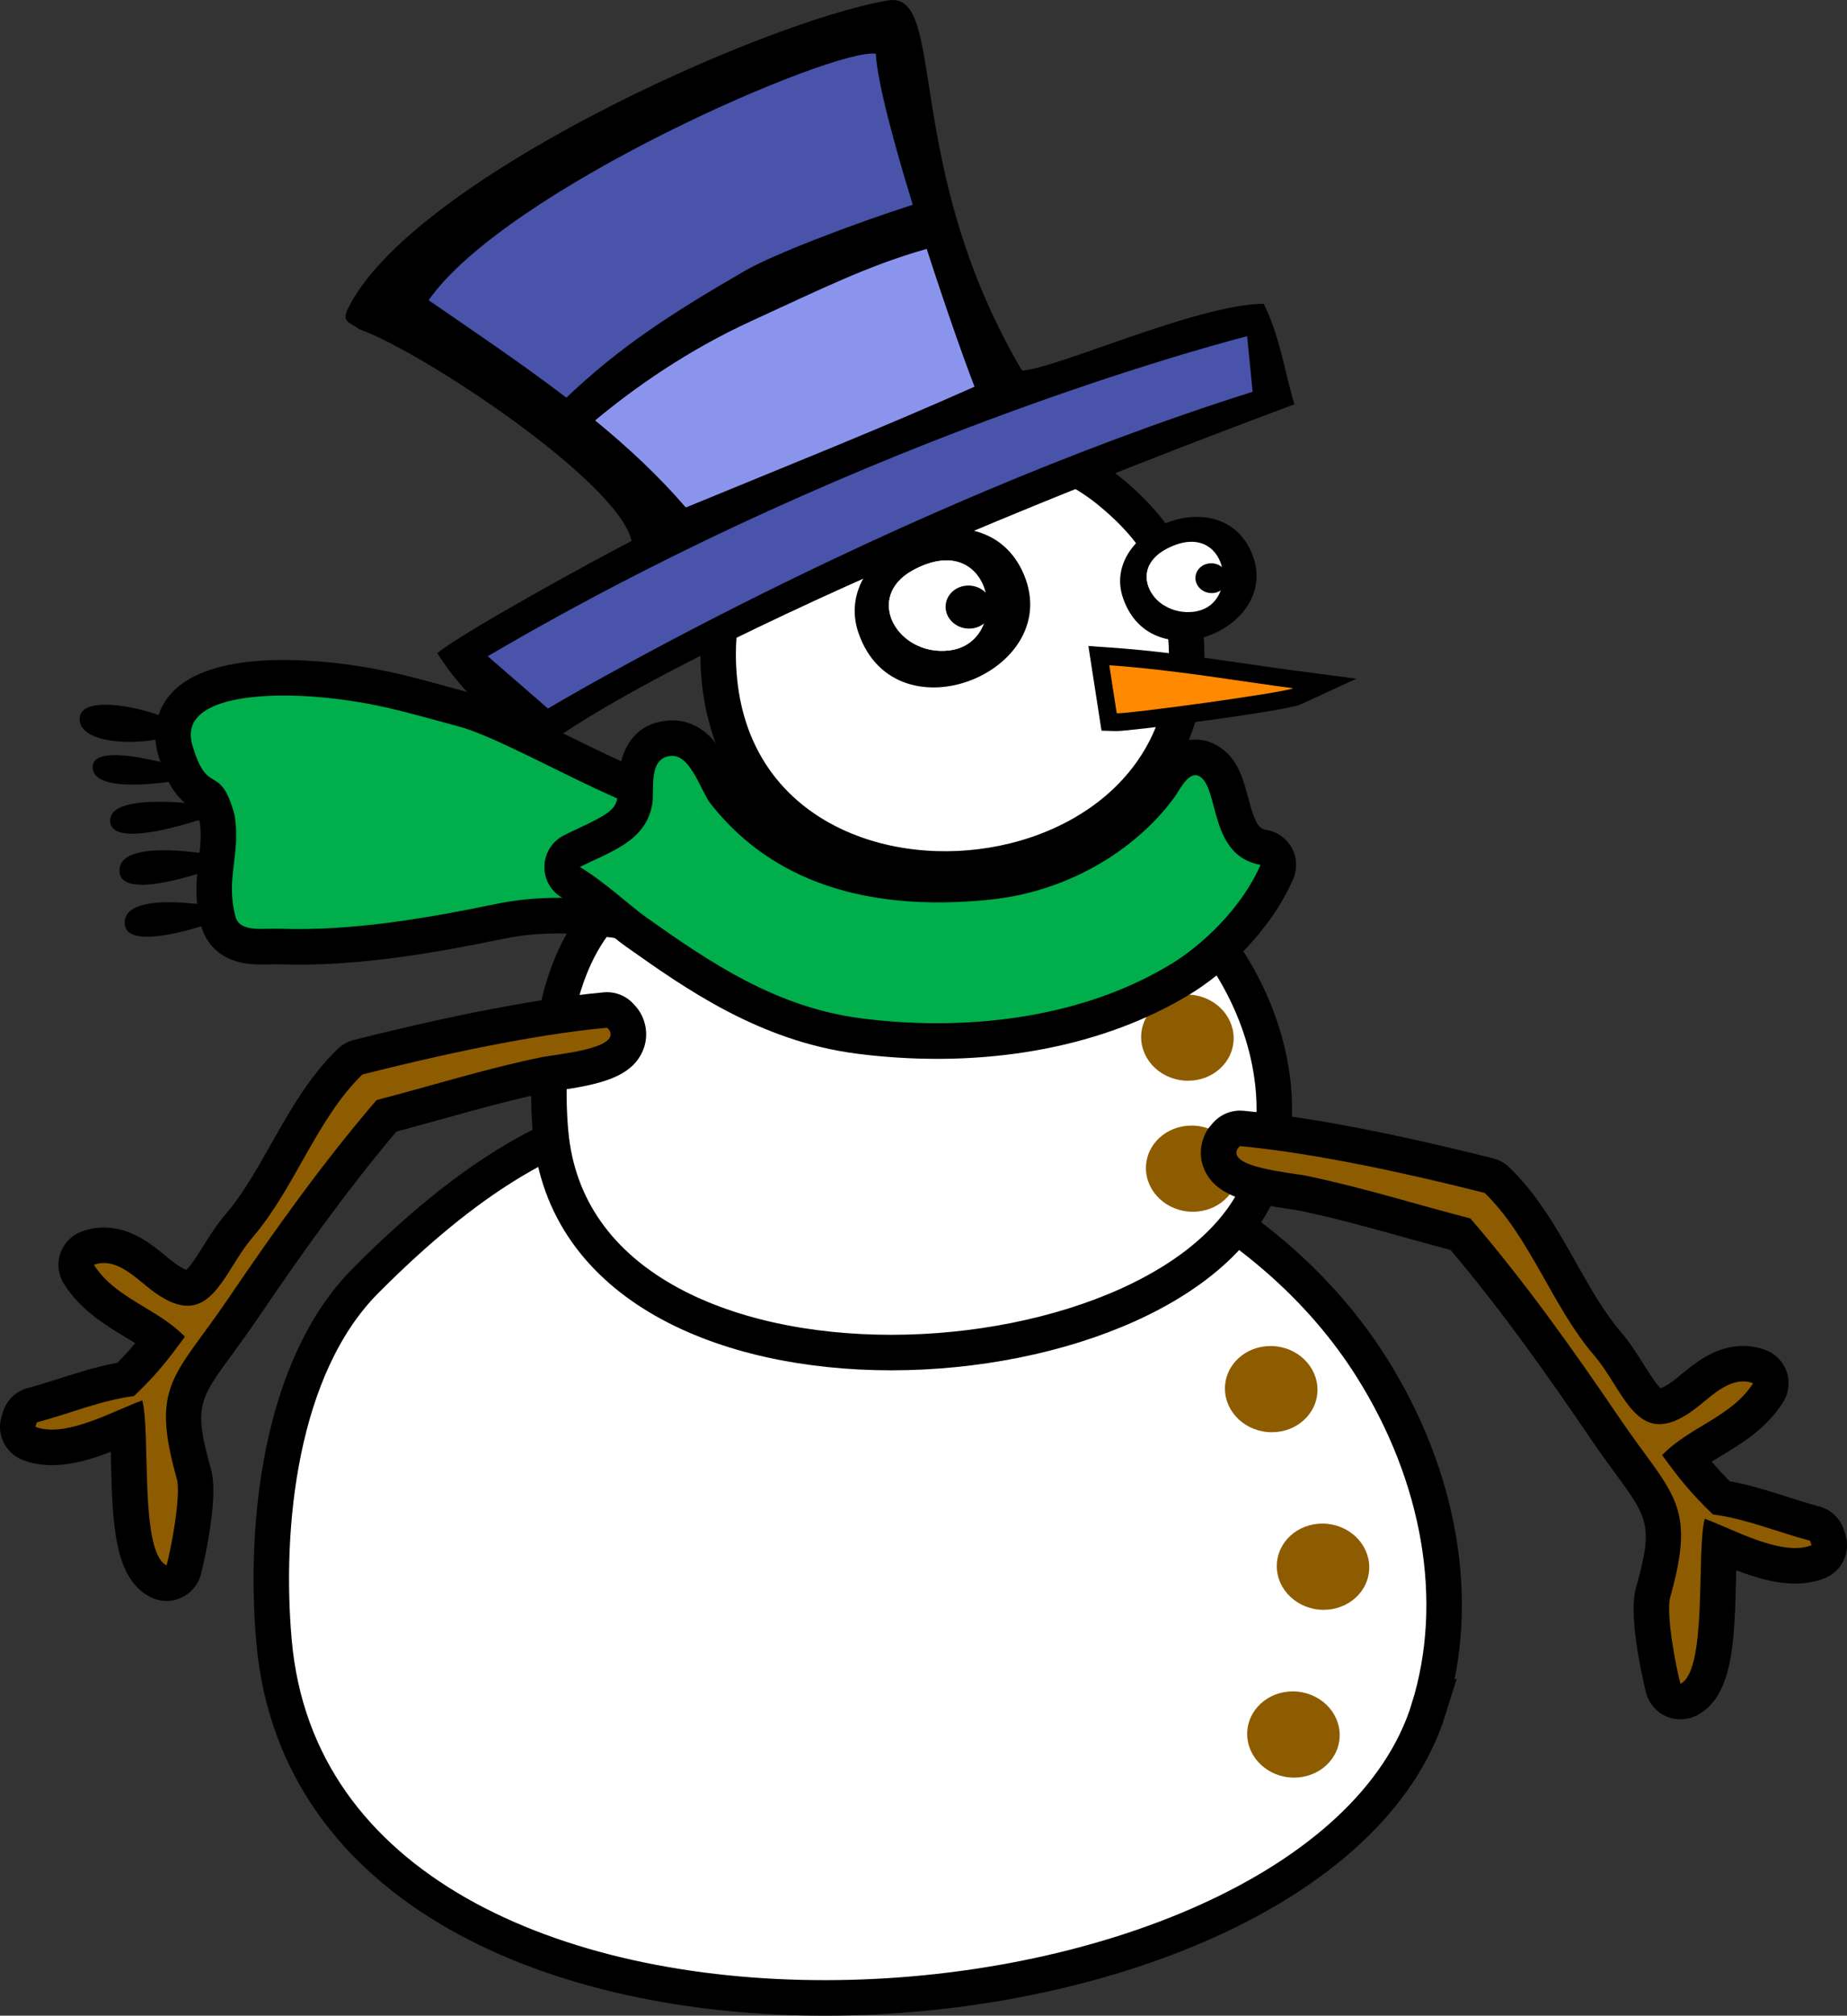
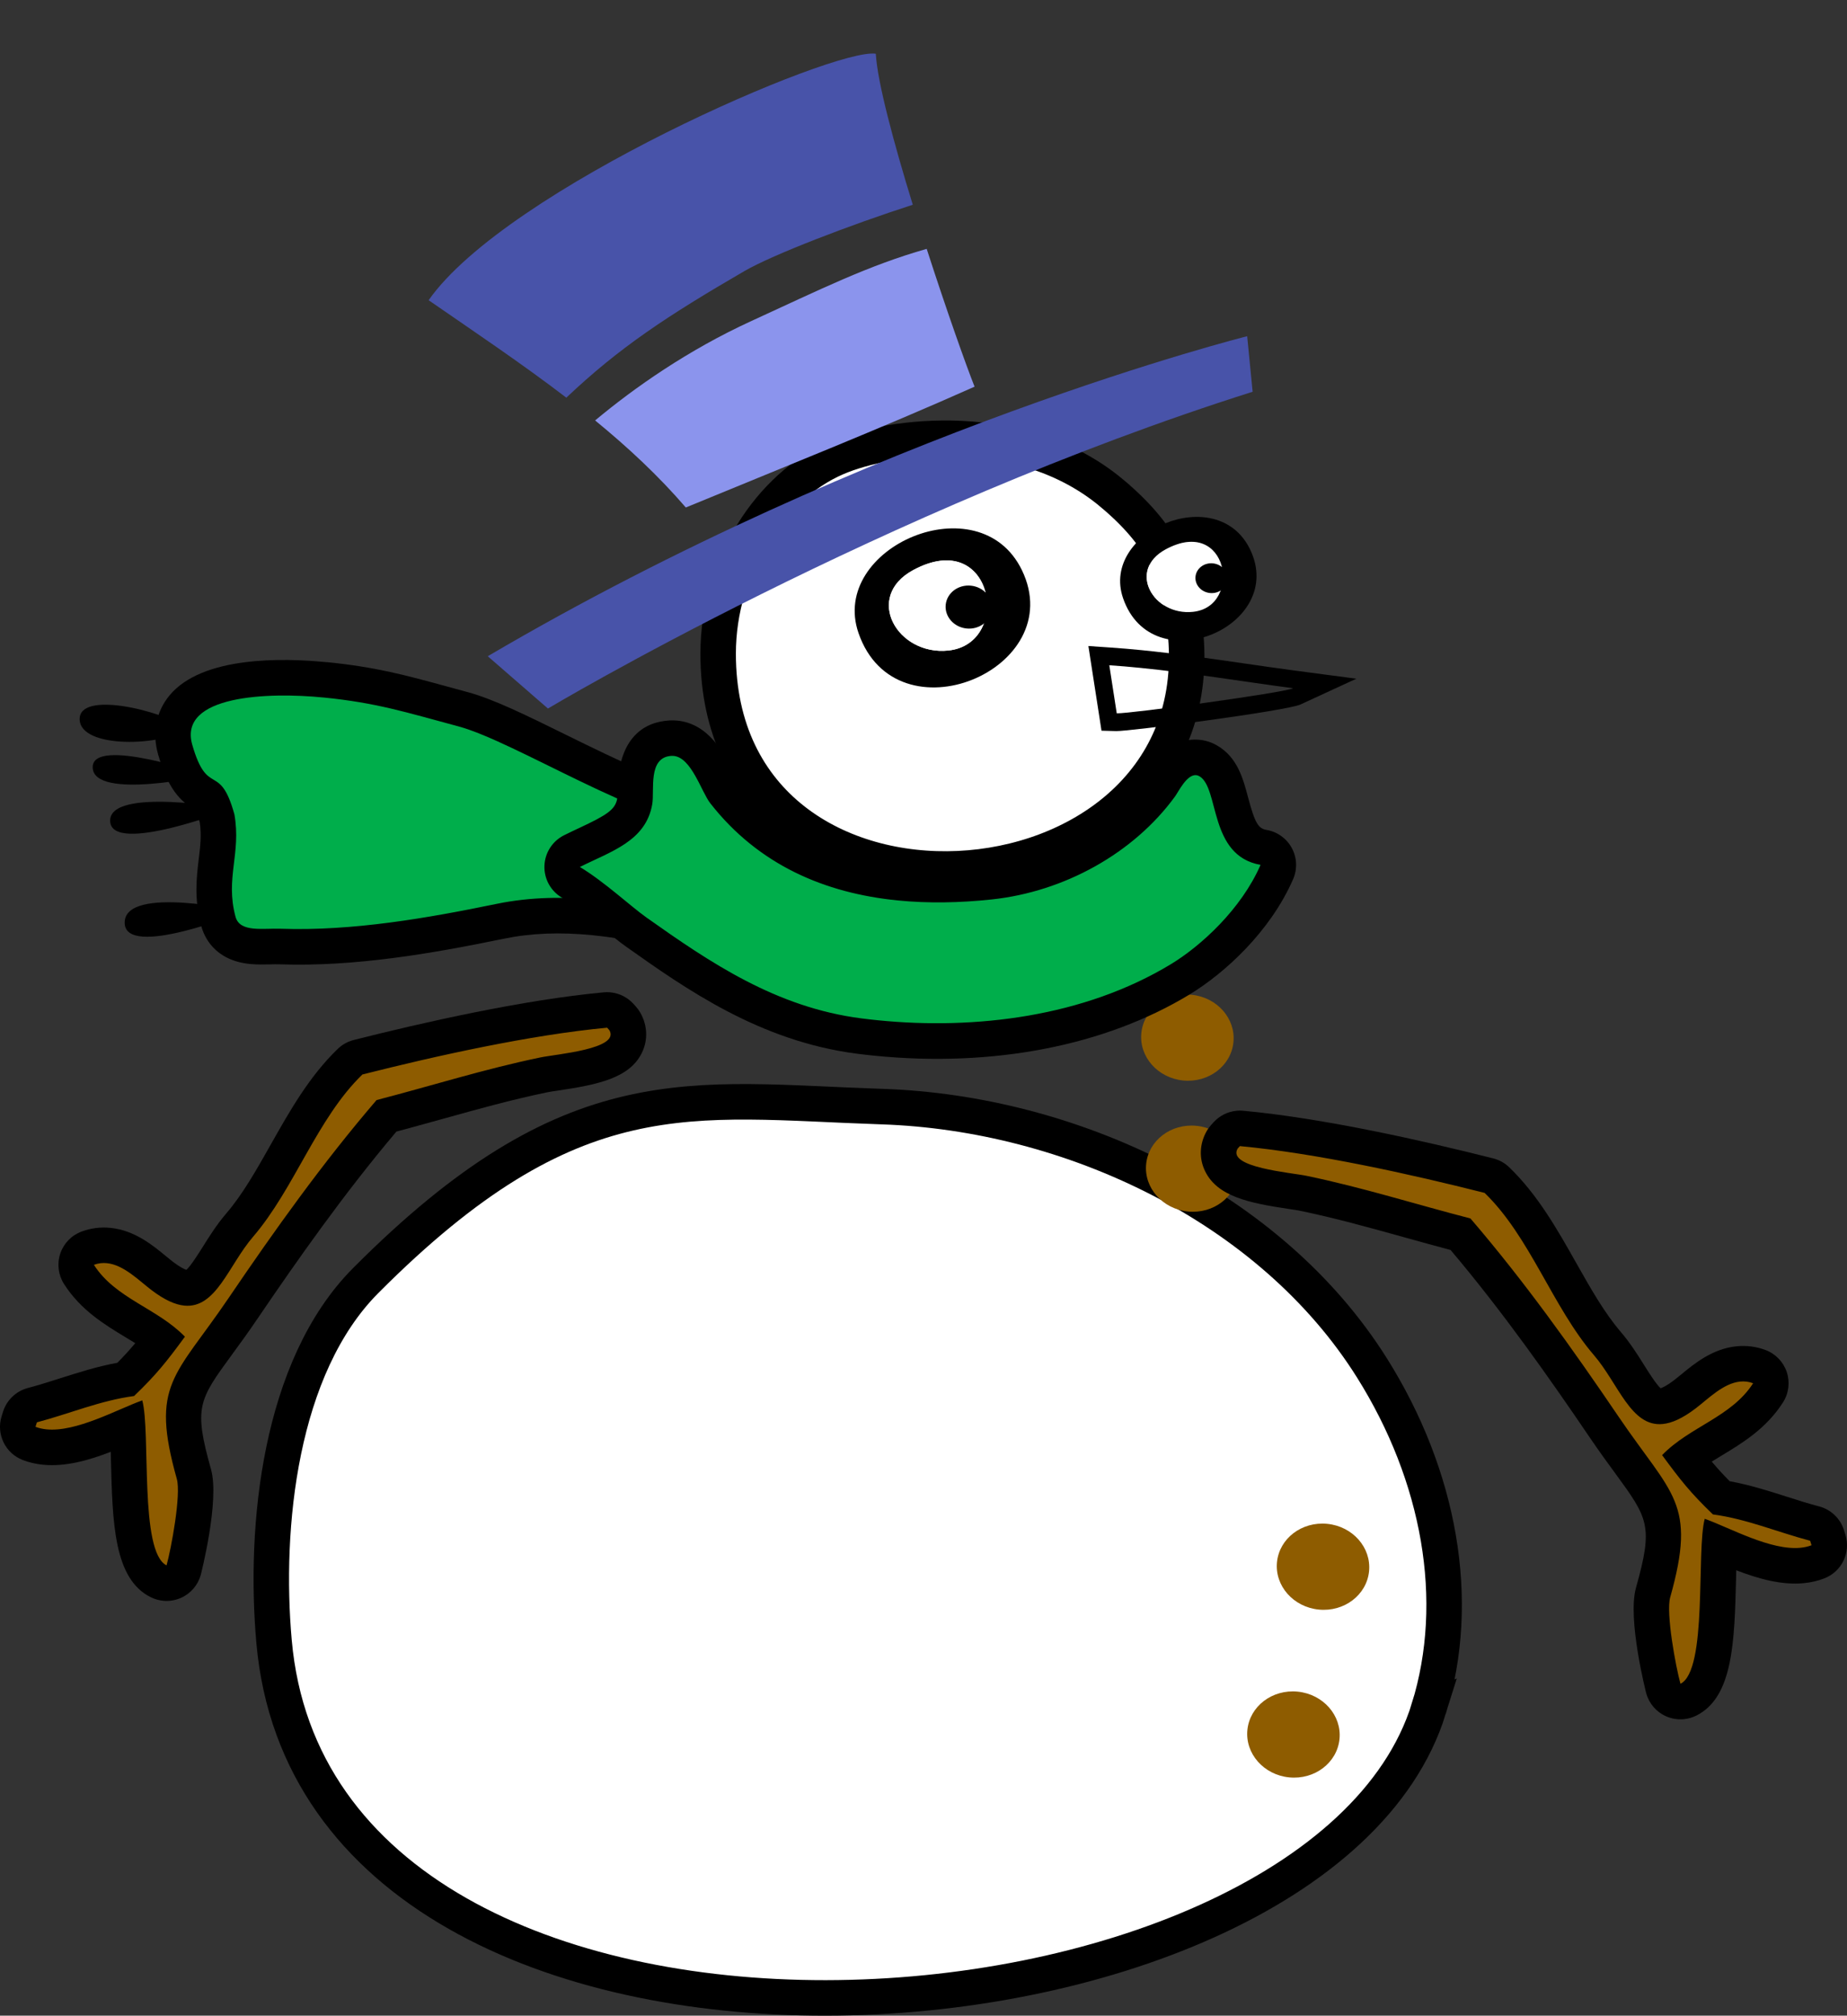
<svg xmlns="http://www.w3.org/2000/svg" version="1.1" width="104.078" height="113.51" viewBox="0,0,104.078,113.51">
  <rect x="0" y="0" width="104.078" height="113.51" fill="#333333" stroke="none" />
  <g transform="translate(-185.87,-124.585)">
    <g data-paper-data="{&quot;isPaintingLayer&quot;:true}" fill-rule="nonzero" stroke-linecap="butt" stroke-linejoin="miter" stroke-miterlimit="10" stroke-dasharray="" stroke-dashoffset="0" style="mix-blend-mode: normal">
      <g>
        <path d="M266.38,220.816c-6.337,20.377 -62.584,24.299 -65.068,-3.796c-0.572,-6.436 0.298,-15.439 5.168,-20.325c11.681,-11.722 18.265,-10.15 29.093,-9.793c10.613,0.352 21.902,5.627 27.613,14.726c3.796,6.047 5.095,13.067 3.193,19.188z" fill="#ffffff" stroke="#000000" stroke-width="2" />
-         <path d="M254.906,202.554c0.133,-1.333 1.402,-2.299 2.836,-2.156c1.434,0.142 2.489,1.339 2.356,2.672c-0.133,1.333 -1.402,2.299 -2.836,2.156c-1.434,-0.142 -2.489,-1.339 -2.356,-2.672z" fill="#8e5c00" stroke="none" stroke-width="1" />
        <path d="M257.828,212.554c0.133,-1.333 1.401,-2.299 2.834,-2.156c1.433,0.142 2.487,1.339 2.354,2.672c-0.133,1.333 -1.401,2.299 -2.834,2.156c-1.433,-0.142 -2.487,-1.339 -2.354,-2.672z" fill="#8e5c00" stroke="none" stroke-width="1" />
        <path d="M256.16,222.004c0.133,-1.333 1.402,-2.299 2.835,-2.156c1.433,0.142 2.488,1.339 2.355,2.672c-0.133,1.333 -1.402,2.299 -2.835,2.156c-1.433,-0.142 -2.488,-1.339 -2.355,-2.672z" fill="#8e5c00" stroke="none" stroke-width="1" />
      </g>
      <g>
-         <path d="M257.141,190.683c-3.92,12.604 -38.71,15.031 -40.246,-2.348c-0.354,-3.982 0.184,-9.55 3.197,-12.572c7.225,-7.251 11.297,-6.278 17.995,-6.056c6.564,0.217 13.546,3.48 17.079,9.108c2.348,3.74 3.152,8.083 1.975,11.868z" fill="#ffffff" stroke="#000000" stroke-width="2" />
        <path d="M250.184,182.76c0.132,-1.333 1.402,-2.298 2.835,-2.155c1.433,0.142 2.488,1.338 2.355,2.671c-0.132,1.333 -1.402,2.298 -2.835,2.155c-1.433,-0.142 -2.488,-1.338 -2.355,-2.671z" fill="#8e5c00" stroke="none" stroke-width="1" />
        <path d="M250.455,190.139c0.132,-1.333 1.402,-2.298 2.835,-2.155c1.433,0.142 2.488,1.338 2.355,2.671c-0.132,1.333 -1.402,2.298 -2.835,2.155c-1.433,-0.142 -2.488,-1.338 -2.355,-2.671z" fill="#8e5c00" stroke="none" stroke-width="1" />
      </g>
      <g stroke="none" stroke-width="1">
        <path d="M195.155,213.734c-0.118,-0.012 -0.236,-0.045 -0.345,-0.099c-1.439,-0.714 -1.6,-3.097 -1.692,-6.939c-0.015,-0.636 -0.031,-1.282 -0.062,-1.827c-1.407,0.606 -3.153,1.357 -4.667,1.206c-0.311,-0.031 -0.607,-0.1 -0.878,-0.203c-0.493,-0.191 -0.754,-0.728 -0.596,-1.233l0.079,-0.253c0.103,-0.327 0.367,-0.58 0.7,-0.668c0.619,-0.165 1.23,-0.359 1.841,-0.553c1.096,-0.35 2.227,-0.711 3.427,-0.902c0.836,-0.821 1.327,-1.397 1.98,-2.26c-0.447,-0.343 -0.948,-0.646 -1.467,-0.959c-1.147,-0.693 -2.333,-1.41 -3.153,-2.69c-0.164,-0.253 -0.202,-0.57 -0.106,-0.857c0.096,-0.287 0.316,-0.514 0.6,-0.62c0.379,-0.141 0.775,-0.192 1.177,-0.152c1.061,0.105 1.915,0.81 2.602,1.377c0.147,0.12 0.288,0.237 0.423,0.341c0.674,0.512 1.099,0.647 1.337,0.671c0.568,0.056 1.007,-0.534 1.803,-1.802c0.366,-0.582 0.746,-1.186 1.219,-1.736c0.995,-1.159 1.786,-2.561 2.624,-4.042c1.03,-1.824 2.095,-3.709 3.598,-5.16c0.126,-0.121 0.28,-0.207 0.449,-0.25c3.888,-0.983 9.464,-2.243 13.941,-2.659c0.064,-0.007 0.128,-0.006 0.191,-0c0.246,0.024 0.476,0.139 0.644,0.325l0.132,0.147c0.05,0.055 0.093,0.116 0.129,0.181c0.237,0.424 0.257,0.905 0.053,1.322c-0.481,0.981 -2.016,1.282 -3.972,1.573c-0.269,0.04 -0.497,0.073 -0.645,0.104c-2.053,0.427 -3.978,0.962 -6.014,1.529c-0.946,0.263 -1.894,0.527 -2.859,0.78c-3.104,3.643 -5.822,7.517 -8.077,10.837c-0.526,0.776 -1.004,1.428 -1.426,2.006c-1.94,2.653 -2.462,3.365 -1.346,7.337c0.376,1.337 -0.449,4.941 -0.58,5.407c-0.081,0.286 -0.284,0.521 -0.556,0.643c-0.16,0.069 -0.334,0.096 -0.505,0.079z" fill="#8e5c00" />
        <path d="M220.08,182.459c-4.288,0.399 -9.641,1.584 -13.788,2.634c-2.557,2.469 -3.822,6.412 -6.159,9.136c-1.387,1.613 -2.083,4.058 -3.88,3.879c-0.511,-0.051 -1.112,-0.316 -1.843,-0.871c-0.705,-0.533 -1.564,-1.424 -2.519,-1.519c-0.238,-0.024 -0.481,0.001 -0.73,0.094c1.22,1.905 3.57,2.439 5.129,4.048c-1.035,1.407 -1.593,2.118 -2.864,3.34c-1.897,0.252 -3.65,1 -5.477,1.482l-0.079,0.253c0.195,0.075 0.401,0.12 0.618,0.142c1.684,0.167 3.967,-1.115 5.399,-1.632c0.484,1.785 -0.173,8.529 1.368,9.292c0.266,-0.952 0.827,-3.984 0.579,-4.867c-1.507,-5.356 -0.116,-5.721 2.907,-10.172c2.602,-3.832 5.308,-7.625 8.349,-11.165c3.115,-0.807 6.057,-1.742 9.226,-2.399c0.914,-0.19 4.489,-0.473 3.897,-1.529l-0.132,-0.147M220.277,180.469c0.491,0.049 0.952,0.278 1.291,0.651l0.132,0.147c0.099,0.11 0.186,0.231 0.259,0.36c0.4,0.714 0.429,1.535 0.078,2.251c-0.696,1.418 -2.472,1.786 -4.723,2.121c-0.246,0.036 -0.454,0.065 -0.589,0.093c-2.021,0.419 -3.929,0.951 -5.95,1.513c-0.851,0.236 -1.704,0.474 -2.568,0.703c-2.99,3.537 -5.618,7.287 -7.81,10.512c-0.538,0.795 -1.021,1.453 -1.446,2.035c-1.885,2.576 -2.175,2.974 -1.19,6.475c0.495,1.763 -0.568,5.907 -0.579,5.947c-0.161,0.575 -0.568,1.047 -1.113,1.289c-0.321,0.143 -0.67,0.197 -1.011,0.163c-0.238,-0.024 -0.471,-0.09 -0.691,-0.198c-2.084,-1.033 -2.16,-4.174 -2.248,-7.812c-0.003,-0.12 -0.006,-0.246 -0.009,-0.376c-1.21,0.469 -2.543,0.853 -3.82,0.726c-0.401,-0.04 -0.783,-0.128 -1.136,-0.266c-0.986,-0.376 -1.508,-1.455 -1.193,-2.464l0.079,-0.253c0.205,-0.657 0.734,-1.162 1.399,-1.337c0.586,-0.154 1.172,-0.341 1.792,-0.538c1.037,-0.33 2.102,-0.67 3.25,-0.882c0.391,-0.392 0.703,-0.737 1.01,-1.105c-0.174,-0.107 -0.352,-0.215 -0.534,-0.325c-1.188,-0.716 -2.533,-1.529 -3.48,-3.007c-0.325,-0.51 -0.403,-1.139 -0.212,-1.711c0.192,-0.574 0.633,-1.03 1.2,-1.241c0.523,-0.195 1.069,-0.265 1.625,-0.209c1.363,0.135 2.39,0.981 3.139,1.601c0.136,0.111 0.266,0.218 0.392,0.315c0.392,0.298 0.635,0.409 0.75,0.449c0.249,-0.222 0.658,-0.872 0.938,-1.316c0.368,-0.587 0.785,-1.249 1.306,-1.855c0.931,-1.085 1.699,-2.445 2.512,-3.885c1.066,-1.886 2.167,-3.836 3.774,-5.387c0.25,-0.242 0.561,-0.415 0.899,-0.501c3.922,-0.992 9.553,-2.263 14.094,-2.685c0.129,-0.012 0.256,-0.012 0.383,0.001z" fill="#000000" />
      </g>
      <g stroke="none" stroke-width="1">
        <path d="M196.48,165.609c-1.498,1.019 -6.055,1.144 -6.121,-0.499c-0.066,-1.643 4.536,-0.548 6.121,0.499z" fill="#000000" />
        <path d="M197.53,168.253c0,0 -6.34,1.407 -6.436,-0.427c-0.096,-1.833 6.436,0.427 6.436,0.427z" fill="#000000" />
        <path d="M198.934,170.127c0,0 -6.788,2.637 -6.857,0.697c-0.068,-1.94 6.857,-0.697 6.857,-0.697z" fill="#000000" />
-         <path d="M199.312,172.989c0,0 -6.741,2.737 -6.711,0.612c0.028,-2.125 6.711,-0.612 6.711,-0.612z" fill="#000000" />
        <path d="M199.607,175.917c0,0 -6.741,2.737 -6.711,0.612c0.029,-2.125 6.711,-0.612 6.711,-0.612z" fill="#000000" />
        <g>
          <path d="M200.054,177.872c-1.286,-0.128 -1.733,-0.844 -1.883,-1.422c-0.356,-1.33 -0.223,-2.427 -0.106,-3.395c0.096,-0.792 0.186,-1.541 0.03,-2.434c-0.288,-1.019 -0.479,-1.134 -0.701,-1.267c-0.605,-0.362 -1.147,-0.804 -1.651,-2.553c-0.331,-1.16 0.065,-1.96 0.455,-2.426c1.601,-1.916 6.118,-1.692 7.986,-1.507c2.671,0.265 4.315,0.714 6.589,1.335l1.182,0.32c1.356,0.365 3.188,1.267 5.311,2.309c3.128,1.538 6.673,3.281 9.211,3.533c0.705,0.07 1.278,0.016 1.705,-0.16l1.132,1.585c0.026,-0.03 0.042,-0.081 0.044,-0.104c-0.003,0.133 0.179,0.516 0.289,0.744c0.322,0.674 0.922,1.93 -0.122,2.853c-0.195,0.172 -0.373,0.319 -0.532,0.448c-0.072,0.059 -0.154,0.126 -0.226,0.187c0.039,0.05 0.184,0.216 0.184,0.216c0.595,0.419 0.808,0.888 0.631,1.396l-0.259,0.745l-0.79,-0.076c-0.332,-0.033 -0.567,-0.201 -0.871,-0.516c-0.115,-0.061 -0.268,-0.12 -0.457,-0.139c-0.097,-0.01 -0.196,-0.007 -0.295,0.008c-0.189,0.026 -0.401,0.028 -0.652,0.002c-0.521,-0.052 -1.198,-0.212 -2.054,-0.414c-1.323,-0.313 -2.971,-0.702 -4.84,-0.888c-1.935,-0.192 -3.669,-0.123 -5.298,0.212c-3.999,0.824 -8.27,1.566 -12.405,1.422c-0.19,-0.007 -0.39,-0.002 -0.589,0.003c-0.352,0.006 -0.702,0.012 -1.017,-0.02z" fill="#00ae4b" />
          <path d="M204.086,163.863c-3.083,-0.306 -8.179,-0.139 -7.383,2.66c0.87,3.024 1.544,0.924 2.376,3.923c0.389,2.215 -0.522,3.583 0.059,5.752c0.12,0.468 0.517,0.628 1.013,0.677c0.474,0.047 1.039,-0.006 1.54,0.011c4.036,0.14 8.259,-0.597 12.169,-1.402c1.946,-0.401 3.859,-0.401 5.599,-0.228c3.131,0.311 5.701,1.185 6.895,1.303c0.164,0.016 0.302,0.018 0.412,0.003c0.191,-0.026 0.371,-0.028 0.537,-0.012c0.417,0.041 0.755,0.196 0.988,0.344c-0.036,-0.04 -0.077,-0.084 -0.119,-0.132c-1.01,-1.145 -0.44,-1.23 0.691,-2.228c0.949,-0.839 -1.143,-2.442 -0.299,-3.403c-0.614,0.254 -1.356,0.313 -2.186,0.231c-4.457,-0.443 -11.451,-5.002 -14.68,-5.873c-2.964,-0.795 -4.597,-1.327 -7.611,-1.627M228.292,176.895c0.206,0.222 0.315,0.307 0.341,0.309c0.034,0.003 -0.091,-0.15 -0.341,-0.309M204.284,161.872c2.754,0.274 4.431,0.732 6.753,1.367c0.372,0.101 0.762,0.208 1.181,0.32c1.448,0.39 3.321,1.311 5.49,2.378c2.9,1.427 6.51,3.202 8.868,3.436c0.707,0.07 1.071,-0.026 1.224,-0.089l2.267,3.169c0.303,-0.345 0.317,-0.769 0.276,-0.921c0.023,0.086 0.133,0.317 0.207,0.47c0.337,0.706 1.228,2.571 -0.315,3.99c0.563,0.766 0.414,1.518 0.293,1.867l-0.523,1.493l-1.569,-0.156c-0.6,-0.06 -1.029,-0.369 -1.332,-0.655c-0.016,-0.001 -0.033,-0 -0.055,0.003c-0.267,0.039 -0.559,0.041 -0.891,0.008c-0.589,-0.059 -1.294,-0.225 -2.187,-0.436c-1.294,-0.305 -2.905,-0.687 -4.708,-0.866c-1.834,-0.182 -3.468,-0.119 -4.998,0.197c-4.061,0.836 -8.402,1.589 -12.643,1.442c-0.171,-0.006 -0.351,-0.001 -0.531,0.004c-0.345,0.008 -0.738,0.016 -1.136,-0.023c-2.031,-0.202 -2.6,-1.583 -2.747,-2.15c-0.409,-1.526 -0.263,-2.725 -0.136,-3.783c0.087,-0.717 0.162,-1.341 0.053,-2.049c-0.11,-0.385 -0.196,-0.582 -0.241,-0.671c-0.001,-0 -0.002,-0.001 -0.003,-0.001c-0.892,-0.534 -1.555,-1.244 -2.1,-3.14c-0.351,-1.232 -0.119,-2.418 0.65,-3.34c1.84,-2.201 6.336,-2.11 8.852,-1.86z" fill="#000000" />
        </g>
        <g>
          <path d="M235.259,183.038c-0.327,-0.033 -0.652,-0.07 -0.975,-0.111c-5.234,-0.67 -9.301,-3.548 -12.569,-5.861c-0.331,-0.234 -0.751,-0.576 -1.218,-0.959c-0.777,-0.636 -1.657,-1.357 -2.464,-1.841c-0.313,-0.188 -0.499,-0.531 -0.485,-0.895c0.014,-0.364 0.225,-0.692 0.55,-0.856c0.278,-0.14 0.561,-0.272 0.842,-0.403c1.54,-0.719 2.495,-1.219 2.699,-2.411c0.025,-0.145 0.021,-0.336 0.023,-0.542c0.008,-0.86 0.028,-2.876 1.97,-3.006c0.103,-0.007 0.204,-0.005 0.303,0.005c1.248,0.124 1.896,1.414 2.371,2.357c0.134,0.268 0.287,0.571 0.38,0.69c2.314,2.957 5.636,4.67 9.874,5.091c1.567,0.156 3.281,0.137 5.094,-0.055c3.804,-0.404 7.491,-2.47 9.62,-5.391c0.025,-0.036 0.057,-0.09 0.095,-0.152c0.333,-0.546 0.951,-1.562 2.004,-1.457c0.206,0.02 0.404,0.085 0.588,0.193c0.778,0.452 1.017,1.354 1.271,2.309c0.387,1.46 0.706,2.361 1.844,2.561c0.302,0.052 0.563,0.242 0.709,0.512c0.145,0.27 0.158,0.592 0.035,0.873c-1.201,2.755 -3.685,4.979 -5.448,6.048c-4.573,2.771 -10.651,3.944 -17.111,3.302z" fill="#00ae4b" />
          <path d="M253.274,168.237c-0.528,-0.053 -0.999,0.937 -1.193,1.202c-2.327,3.193 -6.239,5.363 -10.323,5.797c-1.8,0.191 -3.582,0.227 -5.3,0.056c-4.108,-0.408 -7.845,-1.997 -10.562,-5.47c-0.508,-0.648 -1.056,-2.568 -2.062,-2.668c-0.045,-0.004 -0.091,-0.006 -0.137,-0.003c-1.333,0.089 -0.937,1.928 -1.073,2.719c-0.358,2.087 -2.32,2.655 -4.078,3.538c1.365,0.818 2.875,2.225 3.745,2.841c3.588,2.539 7.314,5.07 12.118,5.685c0.314,0.04 0.63,0.077 0.947,0.108c5.469,0.544 11.596,-0.193 16.495,-3.161c1.682,-1.019 3.959,-3.089 5.051,-5.592c-2.937,-0.514 -2.306,-4.328 -3.446,-4.991c-0.061,-0.035 -0.122,-0.055 -0.183,-0.061M253.472,166.247v0v0c0.349,0.035 0.684,0.143 0.99,0.326c1.138,0.661 1.456,1.86 1.737,2.918c0.398,1.502 0.593,1.752 1.05,1.832c0.605,0.105 1.127,0.483 1.417,1.023c0.291,0.539 0.316,1.184 0.072,1.746c-1.294,2.966 -3.868,5.303 -5.848,6.503c-4.758,2.883 -11.055,4.105 -17.729,3.442c-0.336,-0.033 -0.671,-0.072 -1.003,-0.115c-5.481,-0.702 -9.661,-3.659 -13.019,-6.036c-0.374,-0.264 -0.791,-0.606 -1.274,-1.002c-0.751,-0.615 -1.6,-1.311 -2.345,-1.757c-0.626,-0.375 -0.998,-1.061 -0.971,-1.79c0.027,-0.729 0.449,-1.385 1.101,-1.713c0.287,-0.144 0.579,-0.281 0.868,-0.416c1.558,-0.728 2.026,-1.035 2.133,-1.656c0.009,-0.066 0.011,-0.259 0.012,-0.4c0.03,-3.144 1.595,-3.907 2.904,-3.994c0.156,-0.011 0.313,-0.008 0.468,0.007c1.795,0.178 2.653,1.885 3.165,2.903c0.091,0.182 0.229,0.457 0.275,0.524c2.168,2.772 5.173,4.314 9.184,4.712c1.499,0.149 3.144,0.13 4.889,-0.055c3.532,-0.376 6.949,-2.286 8.897,-4.956l0.071,-0.114c0.382,-0.628 1.278,-2.099 2.957,-1.932z" fill="#000000" />
        </g>
      </g>
      <g>
        <path d="M248.51,152.35c3.091,2.58 4,4.955 4.206,8.423c0.946,15.938 -26.381,17.806 -26.379,0.619c0.003,-4.956 2.961,-9.419 6.635,-11.012c3.13,-1.357 10.521,-2.22 15.538,1.969z" fill="#ffffff" stroke="#000000" stroke-width="2" />
        <g stroke="none" stroke-width="1">
-           <path d="M247.79,161.506l0.624,0.042c0.58,0.04 1.159,0.09 1.737,0.147c1.918,0.191 3.851,0.47 5.722,0.74c0.978,0.141 1.957,0.283 2.937,0.412l1.713,0.227l-1.569,0.723c-0.735,0.339 -9.498,1.473 -10.167,1.456l-0.417,-0.01z" fill="#ff8900" />
          <path d="M250.101,162.193c-0.573,-0.057 -1.147,-0.107 -1.722,-0.145l0.419,2.707c0.788,0.02 9.388,-1.154 9.944,-1.411c-2.879,-0.382 -5.75,-0.864 -8.642,-1.151M250.2,161.198c1.929,0.192 3.867,0.471 5.743,0.743c0.976,0.141 1.953,0.282 2.93,0.412l3.427,0.453l-3.139,1.447c-0.803,0.37 -9.671,1.52 -10.387,1.502l-0.835,-0.022l-0.127,-0.825l-0.42,-2.707l-0.191,-1.236l1.249,0.085c0.585,0.04 1.169,0.09 1.752,0.148z" fill="#000000" />
        </g>
        <g stroke="none" stroke-width="1">
          <path d="M249.156,158.275c-1.297,-3.756 5.296,-6.594 7.155,-2.753c2.1,4.337 -5.502,7.532 -7.155,2.753zM251.552,155.522c-2.178,1.176 -0.693,3.756 1.544,3.518c2.818,-0.299 1.994,-5.429 -1.544,-3.518z" fill="#000000" />
          <path d="M253.096,159.04c-2.236,0.238 -3.722,-2.342 -1.544,-3.518c3.537,-1.912 4.362,3.219 1.544,3.518z" fill="#ffffff" />
          <path d="M253.236,157.056c0.046,-0.461 0.485,-0.795 0.982,-0.746c0.496,0.049 0.861,0.463 0.816,0.924c-0.046,0.461 -0.485,0.795 -0.982,0.746c-0.496,-0.049 -0.861,-0.463 -0.816,-0.924z" fill="#000000" />
        </g>
        <g stroke="none" stroke-width="1">
          <path d="M234.247,160.235c-1.67,-4.834 6.813,-8.486 9.207,-3.543c2.701,5.58 -7.081,9.691 -9.207,3.543zM237.328,156.69c-2.801,1.514 -0.891,4.833 1.986,4.528c3.626,-0.384 2.565,-6.986 -1.986,-4.528z" fill="#000000" />
          <path d="M239.314,161.217c-2.877,0.305 -4.787,-3.013 -1.986,-4.528c4.551,-2.458 5.612,4.143 1.986,4.528z" fill="#ffffff" />
          <path d="M239.16,158.643c0.066,-0.666 0.701,-1.148 1.418,-1.077c0.717,0.071 1.245,0.669 1.179,1.335c-0.066,0.666 -0.701,1.148 -1.418,1.077c-0.717,-0.071 -1.245,-0.669 -1.179,-1.335z" fill="#000000" />
        </g>
      </g>
      <g stroke="none" stroke-width="1">
-         <path d="M258.807,147.352c-34.781,12.985 -42.343,19.348 -42.343,19.348c-2.478,-1.145 -4.564,-3.121 -5.949,-5.334c1.368,-1.145 8.87,-5.253 10.949,-6.32c-0.763,-3.354 -11.764,-10.636 -15.329,-11.916c-0.531,-0.386 -1.014,-0.402 -0.696,-1.081c3.402,-7.231 23.32,-16.21 30.459,-17.439c3.366,-0.58 0.733,9.25 7.56,20.844c1.98,-0.113 9.844,-3.729 13.619,-3.763c0.903,1.794 1.169,3.771 1.73,5.662z" fill="#000000" />
        <path d="M256.148,143.518l0.307,3.129c-20.852,6.586 -39.709,17.838 -39.709,17.838l-3.391,-2.945c21.7,-12.75 42.793,-18.022 42.793,-18.021z" fill="#4853a9" />
        <path d="M238.089,138.6c1.111,3.436 2.227,6.579 2.698,7.76c-5.334,2.377 -10.859,4.572 -16.272,6.804c-1.543,-1.792 -3.275,-3.401 -5.11,-4.902c2.219,-1.853 5.247,-3.97 8.795,-5.595c3.881,-1.776 6.577,-3.129 9.889,-4.067z" fill="#8b94ed" />
        <path d="M217.782,146.979c-2.507,-1.918 -5.155,-3.69 -7.759,-5.488c4.403,-6.284 22.872,-14.242 25.198,-13.88c0.092,1.607 1.008,5.005 2.084,8.504c-3.492,1.126 -7.869,2.801 -9.48,3.731c-4.39,2.548 -7.065,4.315 -10.043,7.134z" fill="#4853a9" />
      </g>
      <g data-paper-data="{&quot;index&quot;:null}" stroke="none" stroke-width="1">
        <path d="M280.663,220.4c-0.171,0.017 -0.346,-0.011 -0.505,-0.079c-0.272,-0.122 -0.476,-0.357 -0.556,-0.643c-0.131,-0.466 -0.955,-4.07 -0.58,-5.407c1.116,-3.972 0.594,-4.684 -1.346,-7.337c-0.422,-0.578 -0.9,-1.23 -1.426,-2.006c-2.255,-3.32 -4.973,-7.194 -8.077,-10.837c-0.965,-0.253 -1.914,-0.517 -2.859,-0.78c-2.036,-0.566 -3.96,-1.102 -6.014,-1.529c-0.149,-0.03 -0.376,-0.064 -0.645,-0.104c-1.956,-0.291 -3.491,-0.592 -3.972,-1.573c-0.204,-0.417 -0.185,-0.898 0.053,-1.322c0.036,-0.065 0.079,-0.125 0.129,-0.181l0.132,-0.147c0.168,-0.187 0.398,-0.301 0.644,-0.325c0.063,-0.006 0.127,-0.007 0.191,0c4.477,0.416 10.053,1.676 13.941,2.659c0.169,0.042 0.323,0.129 0.449,0.25c1.503,1.451 2.568,3.336 3.598,5.16c0.838,1.481 1.629,2.883 2.624,4.042c0.473,0.55 0.852,1.154 1.219,1.736c0.796,1.267 1.235,1.858 1.803,1.802c0.238,-0.024 0.664,-0.158 1.337,-0.671c0.135,-0.104 0.277,-0.22 0.423,-0.341c0.686,-0.567 1.541,-1.272 2.602,-1.377c0.402,-0.04 0.798,0.011 1.177,0.152c0.284,0.105 0.504,0.333 0.6,0.62c0.096,0.287 0.058,0.603 -0.106,0.857c-0.82,1.28 -2.006,1.997 -3.153,2.69c-0.52,0.313 -1.02,0.616 -1.467,0.959c0.654,0.864 1.144,1.439 1.98,2.26c1.2,0.19 2.331,0.551 3.427,0.902c0.611,0.194 1.221,0.388 1.841,0.553c0.332,0.089 0.597,0.341 0.7,0.668l0.079,0.253c0.158,0.505 -0.103,1.042 -0.596,1.233c-0.271,0.103 -0.567,0.172 -0.878,0.203c-1.515,0.151 -3.26,-0.601 -4.667,-1.206c-0.03,0.545 -0.046,1.191 -0.062,1.827c-0.093,3.842 -0.253,6.225 -1.692,6.939c-0.109,0.054 -0.227,0.087 -0.345,0.099z" fill="#8e5c00" />
        <path d="M255.738,189.126l-0.132,0.147c-0.592,1.056 2.983,1.34 3.897,1.529c3.169,0.658 6.11,1.593 9.226,2.399c3.041,3.54 5.747,7.334 8.349,11.165c3.023,4.452 4.414,4.816 2.907,10.172c-0.248,0.883 0.313,3.914 0.579,4.867c1.541,-0.763 0.884,-7.507 1.368,-9.292c1.432,0.517 3.715,1.799 5.399,1.632c0.217,-0.022 0.423,-0.067 0.618,-0.142l-0.079,-0.253c-1.828,-0.482 -3.58,-1.23 -5.477,-1.482c-1.271,-1.222 -1.829,-1.934 -2.864,-3.34c1.559,-1.609 3.909,-2.143 5.129,-4.048c-0.248,-0.093 -0.492,-0.118 -0.73,-0.094c-0.955,0.095 -1.814,0.985 -2.519,1.519c-0.731,0.555 -1.331,0.82 -1.843,0.871c-1.797,0.179 -2.492,-2.267 -3.88,-3.879c-2.337,-2.723 -3.602,-6.666 -6.159,-9.136c-4.147,-1.05 -9.5,-2.236 -13.788,-2.634M255.541,187.136c0.126,-0.013 0.254,-0.013 0.383,-0.001c4.541,0.422 10.171,1.693 14.094,2.685c0.338,0.086 0.649,0.258 0.899,0.501c1.607,1.552 2.709,3.501 3.774,5.387c0.813,1.44 1.582,2.799 2.512,3.885c0.52,0.606 0.938,1.268 1.306,1.855c0.279,0.444 0.688,1.093 0.938,1.316c0.116,-0.041 0.358,-0.151 0.75,-0.449c0.126,-0.097 0.256,-0.204 0.392,-0.315c0.749,-0.62 1.776,-1.466 3.139,-1.601c0.555,-0.055 1.102,0.014 1.625,0.209c0.567,0.211 1.008,0.668 1.2,1.241c0.191,0.572 0.113,1.202 -0.212,1.711c-0.946,1.478 -2.292,2.291 -3.48,3.007c-0.182,0.111 -0.36,0.219 -0.534,0.325c0.307,0.367 0.619,0.712 1.01,1.105c1.149,0.211 2.213,0.552 3.25,0.882c0.62,0.198 1.206,0.385 1.792,0.538c0.666,0.175 1.194,0.68 1.399,1.337l0.079,0.253c0.315,1.009 -0.208,2.088 -1.193,2.464c-0.353,0.138 -0.735,0.226 -1.136,0.266c-1.277,0.127 -2.609,-0.257 -3.82,-0.726c-0.003,0.13 -0.006,0.256 -0.009,0.376c-0.088,3.638 -0.163,6.778 -2.248,7.812c-0.219,0.108 -0.453,0.175 -0.691,0.198c-0.341,0.034 -0.69,-0.02 -1.011,-0.163c-0.545,-0.242 -0.952,-0.714 -1.113,-1.289c-0.011,-0.04 -1.074,-4.184 -0.579,-5.947c0.985,-3.502 0.695,-3.899 -1.19,-6.475c-0.426,-0.582 -0.908,-1.24 -1.446,-2.035c-2.192,-3.225 -4.819,-6.976 -7.81,-10.512c-0.864,-0.23 -1.718,-0.467 -2.568,-0.703c-2.02,-0.562 -3.928,-1.094 -5.95,-1.513c-0.135,-0.028 -0.343,-0.057 -0.589,-0.093c-2.251,-0.335 -4.027,-0.703 -4.723,-2.121c-0.352,-0.716 -0.323,-1.537 0.078,-2.251c0.073,-0.13 0.16,-0.25 0.259,-0.36l0.132,-0.147c0.339,-0.373 0.8,-0.602 1.291,-0.651z" fill="#000000" />
      </g>
    </g>
  </g>
</svg>